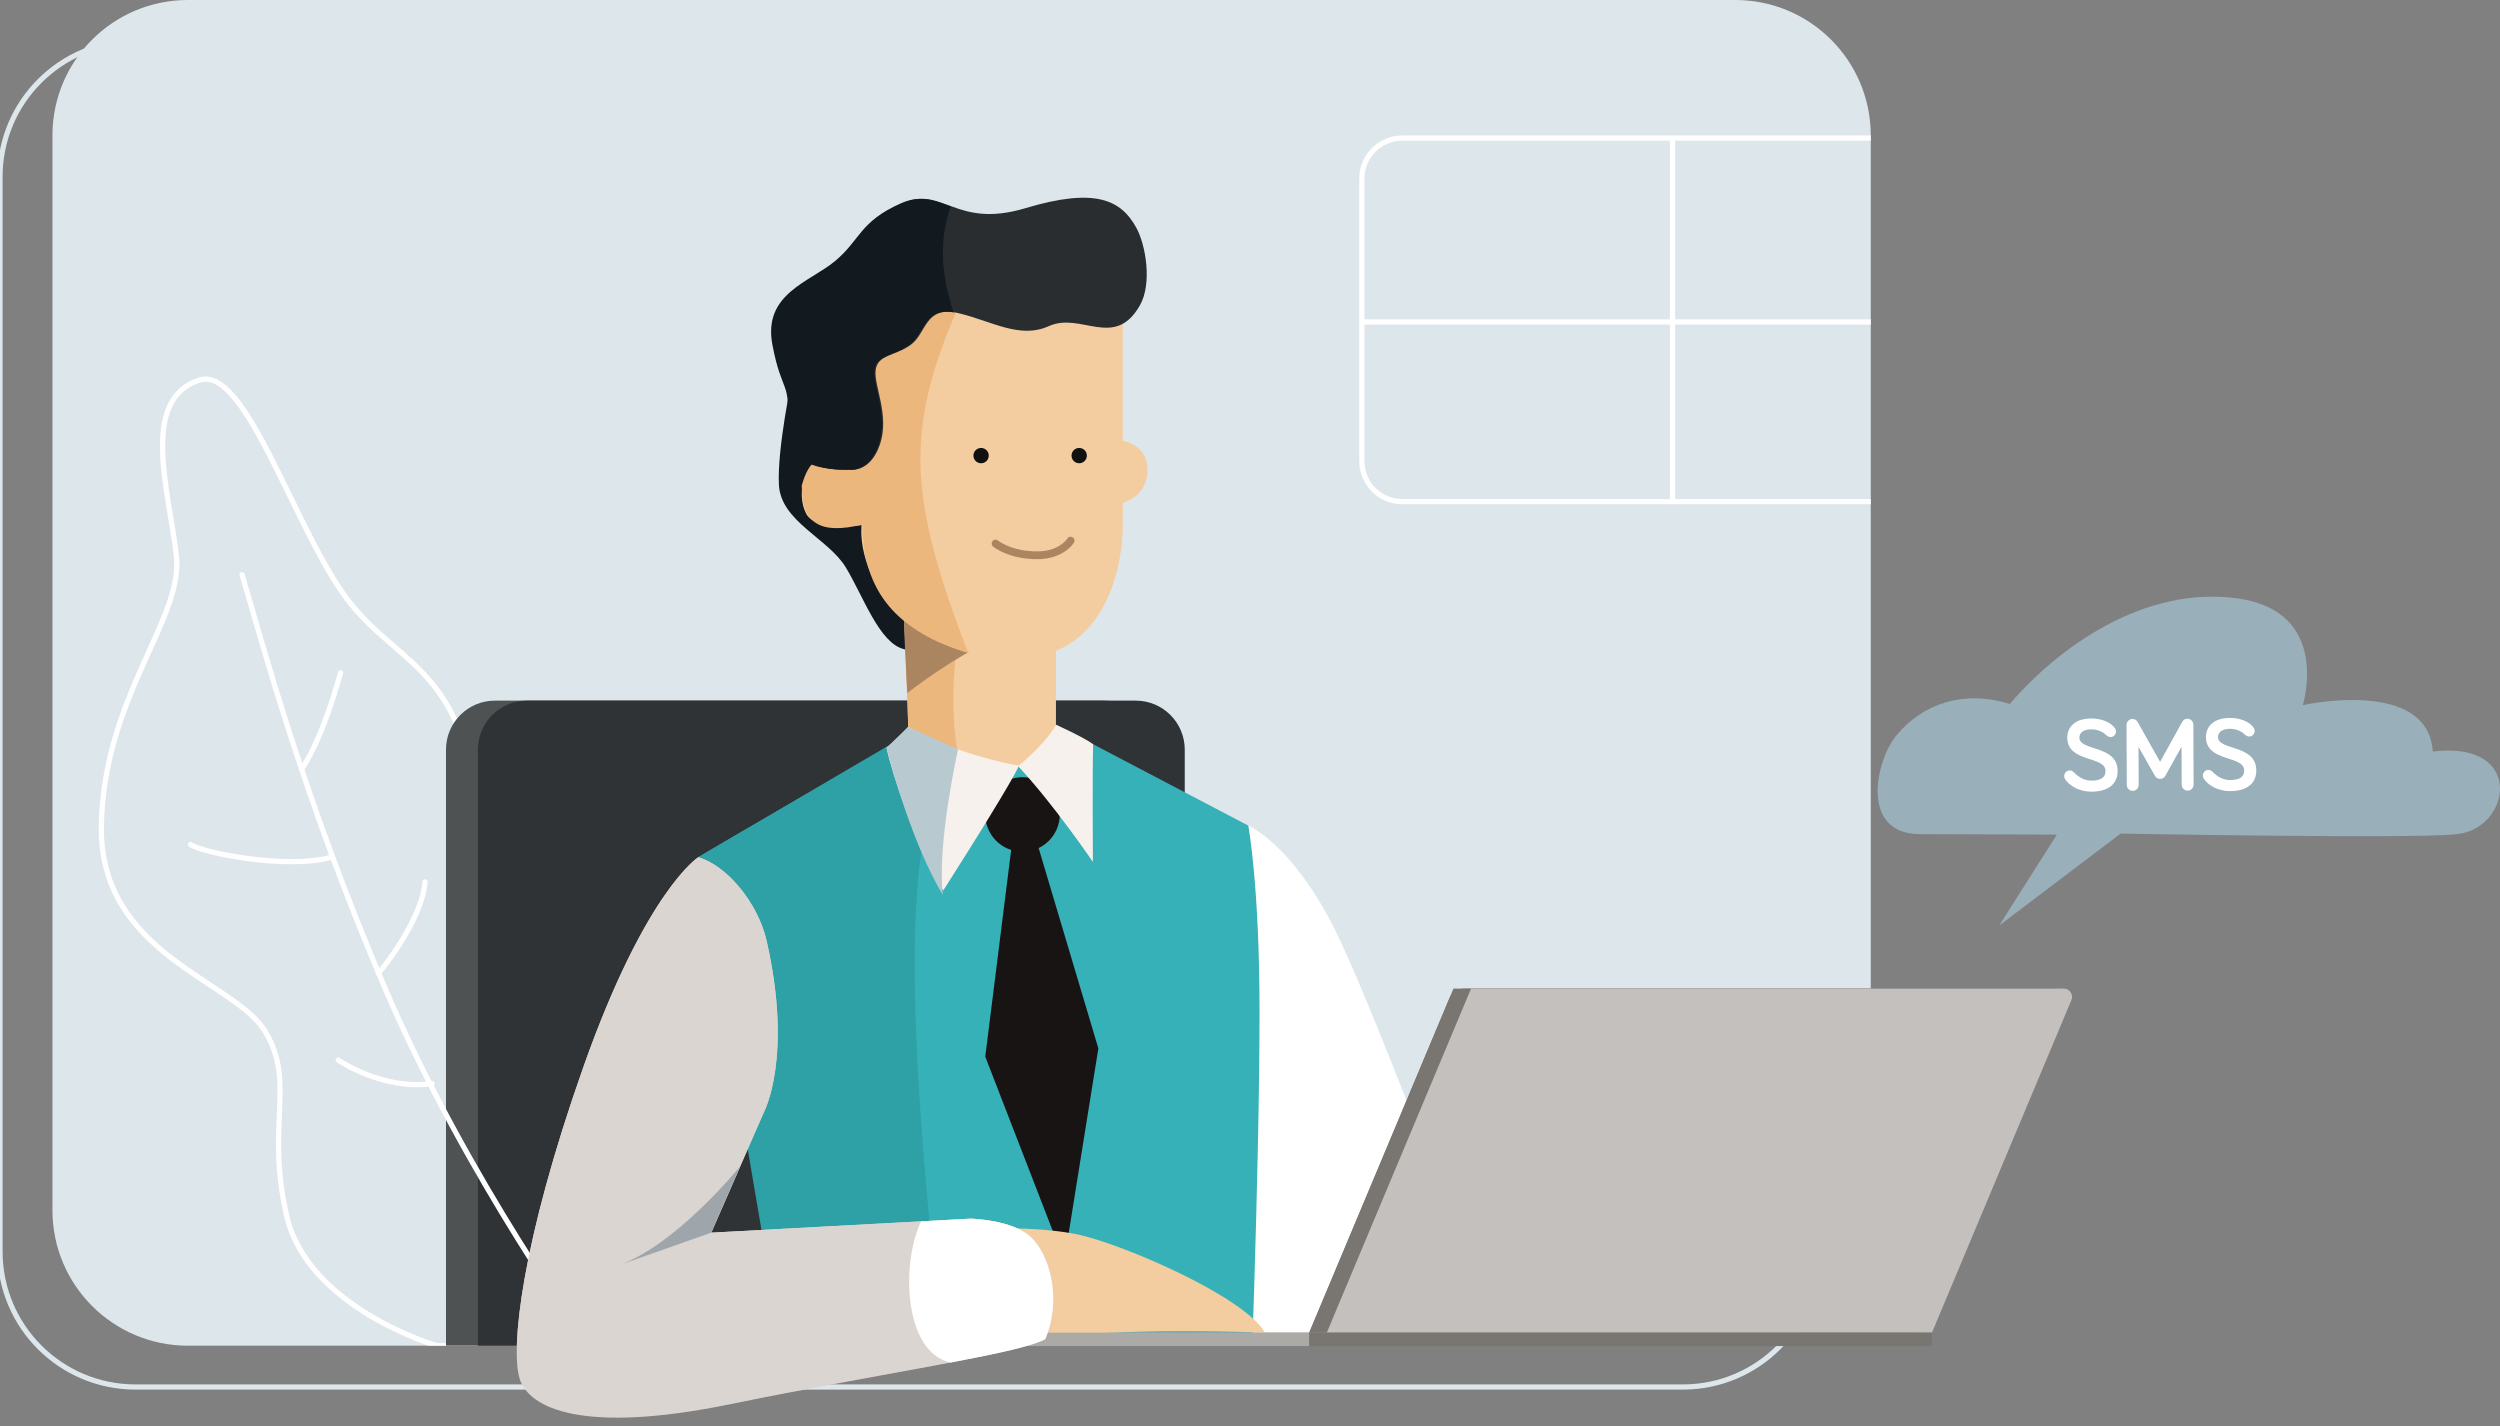
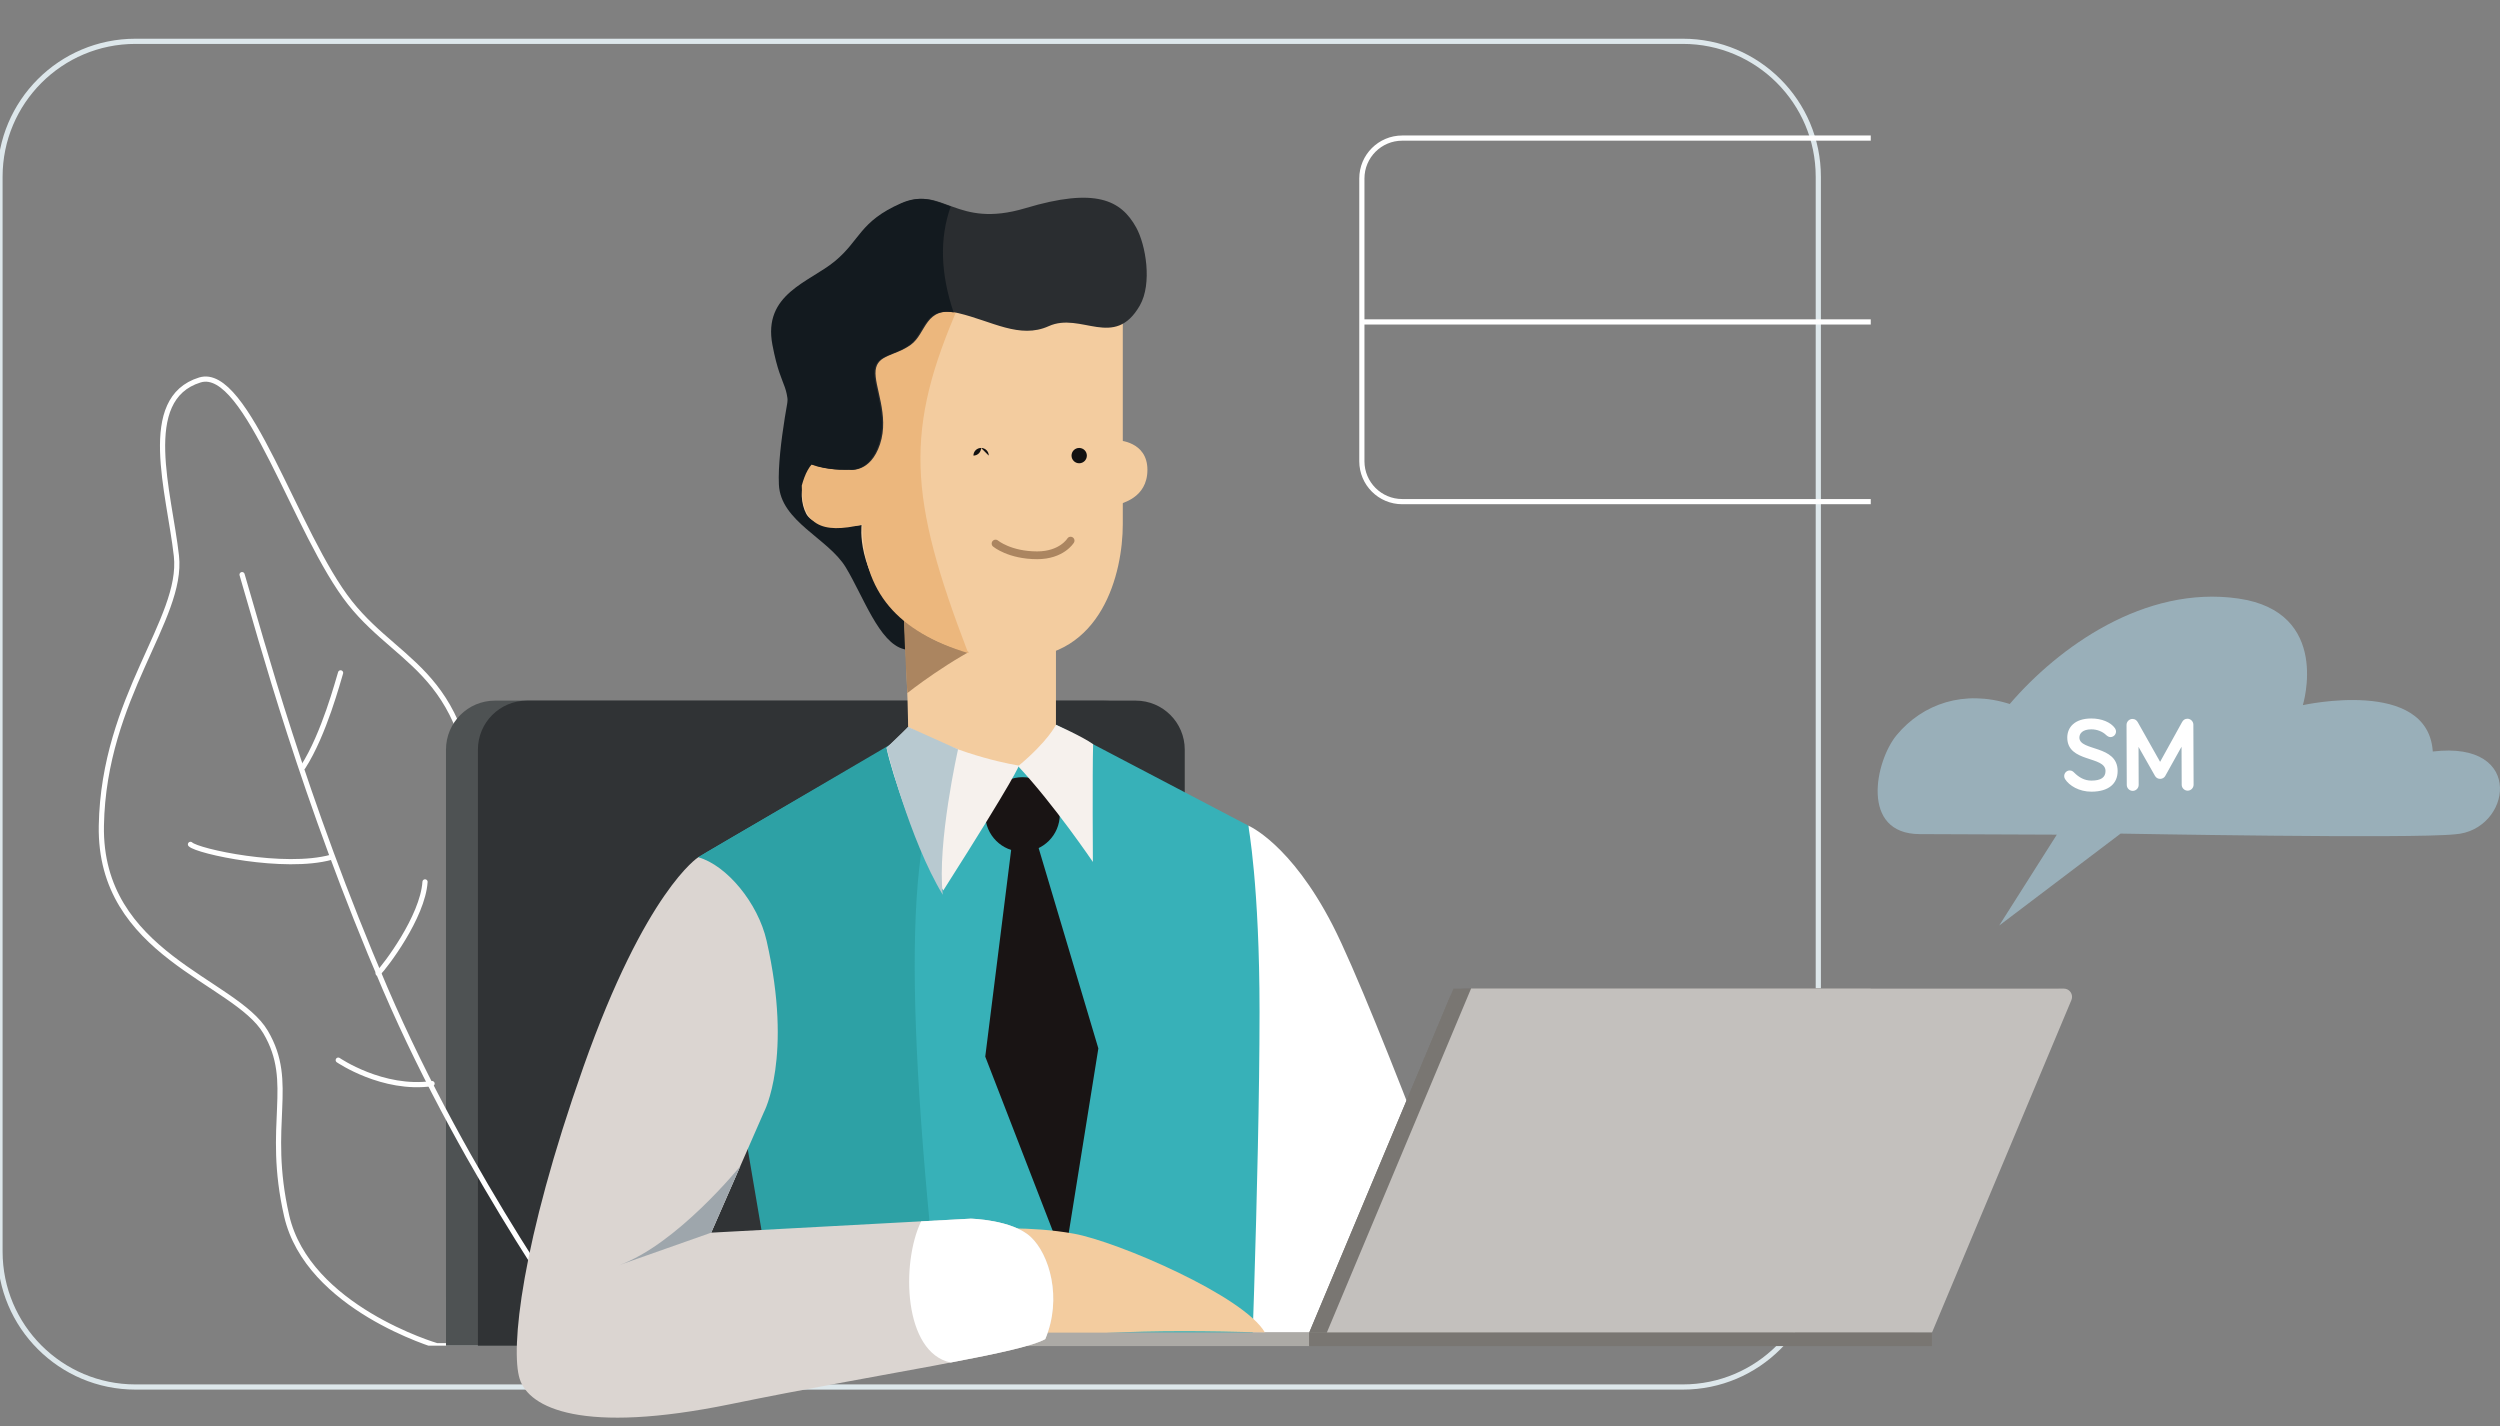
<svg xmlns="http://www.w3.org/2000/svg" width="964px" height="550px" version="1.1" xml:space="preserve" style="fill-rule:evenodd;clip-rule:evenodd;stroke-miterlimit:10;">
  <rect width="100%" height="100%" fill="#808080" stroke="none" />
  <path d="M648.907,534.83l-596.678,0c-28.844,0 -52.229,-23.382 -52.229,-52.229l0,-414.441c0,-28.844 23.385,-52.229 52.229,-52.229l596.678,0c28.844,0 52.229,23.385 52.229,52.229l0,414.441c0,28.847 -23.385,52.229 -52.229,52.229Z" style="fill:none;fill-rule:nonzero;stroke:#dde7eb;stroke-width:2px;" />
-   <path d="M669.134,518.901l-596.678,0c-28.844,0 -52.229,-23.385 -52.229,-52.229l0,-414.441c0,-28.847 23.385,-52.229 52.229,-52.229l596.678,0c28.844,0 52.229,23.382 52.229,52.229l0,414.441c0,28.844 -23.385,52.229 -52.229,52.229" style="fill:#dde7eb;fill-rule:nonzero;" />
  <g>
    <clipPath id="_clip1">
      <path d="M72.456,0c-28.844,0 -52.229,23.385 -52.229,52.232l0,414.438c0,28.847 23.385,52.229 52.229,52.229l596.678,0c28.844,0 52.229,-23.382 52.229,-52.229l0,-414.438c0,-28.847 -23.385,-52.232 -52.229,-52.232l-596.678,0Z" />
    </clipPath>
    <g clip-path="url(#_clip1)">
      <path d="M168.412,518.901c0,0 -49.741,-14.532 -57.881,-50.113c-8.14,-35.578 3.617,-50.954 -8.14,-70.85c-11.759,-19.898 -64.213,-29.845 -63.309,-79.589c0.906,-49.741 31.655,-79.586 28.941,-104.005c-2.713,-24.418 -14.469,-60.593 9.043,-67.829c18.152,-5.587 37.082,59.69 57.884,85.918c20.799,26.226 49.741,27.018 48.837,98.126c-0.805,63.304 27.865,43.97 78.192,73.709c18.271,10.793 32.724,59.783 16.77,93.386c-7.901,16.64 -40.247,21.247 -40.247,21.247l-70.09,0Z" style="fill:none;fill-rule:nonzero;stroke:#fff;stroke-width:2px;" />
      <path d="M723.059,193.43l-182.349,0c-8.603,0 -15.576,-6.973 -15.576,-15.577l0,-109.029c0,-8.601 6.973,-15.577 15.576,-15.577l182.349,0l0,140.183Z" style="fill:none;fill-rule:nonzero;stroke:#fff;stroke-width:2px;" />
-       <path d="M644.917,53.248l0,140.183" style="fill:none;fill-rule:nonzero;stroke:#fff;stroke-width:2px;" />
      <path d="M525.875,124.131l195.489,0" style="fill:none;fill-rule:nonzero;stroke:#fff;stroke-width:2px;" />
      <path d="M204.587,409.695c0,0 -2.713,33.462 -15.373,47.028" style="fill:none;fill-rule:nonzero;stroke:#fff;stroke-width:2px;stroke-linecap:round;" />
      <path d="M171.973,500.277l0,-211.22c0,-10.437 8.46,-18.897 18.897,-18.897l234.765,0c10.435,0 18.897,8.46 18.897,18.897l0,230.166l-272.559,0l0,-18.946Z" style="fill:#4e5253;fill-rule:nonzero;" />
      <path d="M184.28,500.277l0,-211.22c0,-10.437 8.46,-18.897 18.898,-18.897l234.762,0c10.437,0 18.897,8.46 18.897,18.897l0,230.166l-272.557,0l0,-18.946Z" style="fill:#303335;fill-rule:nonzero;" />
      <path d="M305.428,145.836c0,0 -5.765,26.793 -5.087,41.037c0.678,14.245 18.992,20.689 25.775,31.88c6.783,11.192 12.888,29.167 22.384,31.541c9.496,2.374 41.716,14.584 48.838,-4.069c7.122,-18.654 21.366,-26.115 13.905,-43.412c-7.461,-17.296 -7.801,-12.887 -16.958,-35.61c-9.157,-22.723 4.287,-23.545 -15.601,-33.915c-19.887,-10.373 -67.49,0 -73.256,12.548" style="fill:#131a1f;fill-rule:nonzero;" />
      <path d="M348.712,238.897c0,0 1.484,30.73 1.484,44.635c0,13.905 22.384,33.915 43.072,30.524c20.688,-3.392 13.905,-24.08 13.905,-30.524l0,-40.02c0,0 -36.883,-25.506 -58.461,-4.615" style="fill:#f3cc9f;fill-rule:nonzero;" />
-       <path d="M373.707,225.787c-9.282,36.134 -7.388,63.157 1.629,86.881c-6.16,-1.477 -19.835,-13.301 -24.894,-26.372l-1.955,-52.528c9.383,-11.669 25.22,-7.981 25.22,-7.981Z" style="fill:#ecb77d;" />
      <path d="M349.859,267.262c0,0 16.616,-13.237 33.234,-20.699c16.618,-7.461 0.676,-17.635 -12.038,-20.349c-12.72,-2.713 -21.454,2.814 -22.343,4.461c-0.89,1.644 1.147,36.587 1.147,36.587" style="fill:#ab8560;fill-rule:nonzero;" />
      <path d="M432.948,118.026l0,84.109c0,18.992 -8.139,51.551 -40.698,51.551c0,0 -27.81,1.017 -45.106,-16.279c-17.297,-17.297 -14.923,-34.933 -14.923,-34.933c0,0 -17.636,2.713 -21.366,-4.409c-3.731,-7.122 -3.053,-23.74 20.349,-20.688c-1.357,-19.331 -11.192,-52.907 7.8,-65.117c18.992,-12.209 36.967,-21.705 53.925,-16.279c16.957,5.427 40.019,14.584 40.019,22.045" style="fill:#f3cc9f;fill-rule:nonzero;" />
      <path d="M369.994,117.23c-21.317,48.489 -19.869,74.155 3.36,134.618c-27.237,-8.349 -40.617,-23.389 -40.826,-49.58c-15.717,3.775 -23.394,0.17 -23.369,-15.023c2.473,-9.055 6.782,-14.108 20.139,-11.599c-7.053,-39.585 -2.546,-60.697 9.957,-69.031c7.944,-6.278 16.445,15.026 30.739,10.615Z" style="fill:#ecb77d;" />
      <path d="M327.812,181.108c0,0 7.8,1.356 11.531,-9.836c3.731,-11.191 -2.374,-22.383 -1.696,-28.488c0.679,-6.105 7.462,-5.426 13.566,-9.835c6.105,-4.409 5.427,-15.262 18.314,-12.21c12.888,3.053 23.684,10.082 34.832,5.036c12.519,-5.668 25.353,9.146 35.166,-7.99c4.824,-8.428 2.309,-23.367 -1.43,-30.101c-5.822,-10.481 -15.546,-15.557 -42.678,-7.418c-27.132,8.14 -31.655,-8.888 -47.595,-1.845c-15.94,7.047 -15.601,14.169 -25.436,22.308c-9.836,8.14 -27.811,12.549 -24.08,32.22c3.731,19.67 7.122,12.887 5.766,33.236c-1.097,16.467 23.74,14.923 23.74,14.923" style="fill:#2a2d30;fill-rule:nonzero;" />
      <path d="M431.139,169.802c0,0 11.306,0.331 11.306,11.357c0,11.027 -10.175,12.837 -11.306,13.515c-1.129,0.678 0,-24.872 0,-24.872" style="fill:#f3cc9f;fill-rule:nonzero;" />
-       <path d="M381.263,175.681c0,-1.633 -1.322,-2.954 -2.955,-2.954c-1.631,0 -2.957,1.321 -2.957,2.954c0,1.634 1.326,2.955 2.957,2.955c1.633,0 2.955,-1.321 2.955,-2.955" style="fill:#121111;fill-rule:nonzero;" />
+       <path d="M381.263,175.681c0,-1.633 -1.322,-2.954 -2.955,-2.954c-1.631,0 -2.957,1.321 -2.957,2.954c1.633,0 2.955,-1.321 2.955,-2.955" style="fill:#121111;fill-rule:nonzero;" />
      <path d="M419.091,175.681c0,-1.633 -1.324,-2.954 -2.958,-2.954c-1.63,0 -2.954,1.321 -2.954,2.954c0,1.634 1.324,2.955 2.954,2.955c1.634,0 2.958,-1.321 2.958,-2.955" style="fill:#121111;fill-rule:nonzero;" />
      <path d="M383.885,209.596c0,0 5.427,4.523 16.052,4.523c9.496,0 12.887,-5.654 12.887,-5.654" style="fill:none;fill-rule:nonzero;stroke:#ab8560;stroke-width:3px;stroke-linecap:round;stroke-linejoin:round;" />
      <path d="M481.333,318.349c0,0 16.279,6.783 32.558,38.438c16.279,31.653 62.404,157.067 62.404,157.067l-94.962,0l0,-143.954l0,-51.551Z" style="fill:#fff;fill-rule:nonzero;" />
      <path d="M350.196,283.531c0,0 -79.136,45.671 -80.943,47.028c-1.81,1.356 42.055,234.691 42.055,234.691l170.196,-8.302c0,0 4.175,-103.346 4.175,-166.908c0,-48.626 -4.346,-71.691 -4.346,-71.691l-74.16,-38.888c0,0 3.218,15.826 -22.397,16.922c-11.922,0.511 -31.189,-7.651 -34.58,-12.852" style="fill:#37b1b8;fill-rule:nonzero;" />
      <path d="M301.267,519.223l-32.069,-188.665l80.165,-47.025l18.355,10.012c-19.61,22.095 -18.882,96.317 -4.31,225.356l-62.141,0.322Z" style="fill:#2da1a5;" />
      <path d="M408.657,314.055c0,-7.939 -6.433,-14.372 -14.372,-14.372c-7.939,0 -14.372,6.433 -14.372,14.372c0,7.936 6.433,14.371 14.372,14.371c7.939,0 14.372,-6.435 14.372,-14.371" style="fill:#191414;fill-rule:nonzero;" />
      <path d="M350.174,280.307c0,0 -3.193,3.714 -8.324,8.042c1.805,9.205 12.047,39.916 21.877,55.021c28.488,-44.768 29.167,-48.16 29.167,-48.16c0,0 -21.863,-3.258 -42.72,-14.903" style="fill:#f6f1ed;fill-rule:nonzero;" />
      <path d="M407.173,279.461c0,0 -2.835,6.181 -14.586,15.986c13.954,14.923 28.83,36.922 28.83,36.922c0,0 -0.225,-33.915 0.09,-45.392c-3.706,-2.768 -14.334,-7.516 -14.334,-7.516" style="fill:#f6f1ed;fill-rule:nonzero;" />
      <path d="M379.914,407.433l10.315,-82.299l9.708,0l23.589,79.133l-13.138,81.849l-30.474,-78.683Z" style="fill:#191414;fill-rule:nonzero;" />
      <rect x="348.486" y="513.855" width="156.348" height="5.193" style="fill:#acaaa6;" />
      <path d="M738.183,513.855l-233.348,0l55.62,-132.648l233.349,0l-55.621,132.648Z" style="fill:#797672;fill-rule:nonzero;" />
      <path d="M744.966,513.855l-233.348,0l55.62,-132.648l233.349,0l-55.621,132.648Z" style="fill:#c3c0bd;fill-rule:nonzero;" />
      <rect x="504.834" y="513.855" width="240.132" height="5.193" style="fill:#797672;" />
      <path d="M379.554,473.894c0,0 17.741,-1.232 34.544,1.815c16.808,3.047 65.689,24.077 73.68,38.147c-44.996,-1.508 -83.298,0.068 -95.866,5.044c-11.159,4.417 -19.415,-2.876 -24.755,-12.03c-5.34,-9.155 0.784,-26.769 1.761,-29.371c0.977,-2.602 10.636,-3.605 10.636,-3.605" style="fill:#f3cc9f;fill-rule:nonzero;" />
-       <path d="M269.253,330.559c0,0 -20.23,12.76 -44.288,80.842c-24.06,68.083 -28.155,109.033 -24.573,120.295c3.581,11.263 24.058,21.5 81.39,9.724c57.333,-11.772 111.543,-19.429 121.269,-25.061c6.659,-15.87 1.547,-32.762 -5.624,-39.415c-7.171,-6.655 -23.116,-7.027 -23.116,-7.027l-100.085,5.402l20.355,-46.515c0,0 11.262,-20.987 1.025,-66.034c-3.305,-14.535 -15.338,-29.102 -26.353,-32.211" style="fill:#dbd5d1;fill-rule:nonzero;" />
      <path d="M238.502,487.924l35.724,-12.605l11.233,-25.664c0,0 -24.527,30.355 -46.957,38.269" style="fill:#9ea6ac;fill-rule:nonzero;" />
      <path d="M327.346,181.109c-0.022,0.001 -24.836,1.537 -23.74,-14.923c1.356,-20.349 -2.035,-13.566 -5.766,-33.236c-3.731,-19.671 14.244,-24.08 24.08,-32.22c9.835,-8.139 9.496,-15.261 25.436,-22.308c7.825,-3.457 12.898,-1.114 19.245,1.205c-4.416,12.363 -3.884,26.017 1.117,40.836c-11.504,-2 -11.086,8.237 -16.971,12.487c-6.104,4.409 -12.887,3.73 -13.566,9.835c-0.678,6.105 5.427,17.297 1.696,28.488c-3.731,11.192 -11.531,9.836 -11.531,9.836Z" style="fill:#131a1f;fill-rule:nonzero;" />
      <path d="M369.421,288.956c0,0 -8.147,36.175 -5.885,56.074c-12.887,-21.255 -21.686,-56.682 -21.686,-56.682l8.324,-8.042l19.247,8.65Z" style="fill:#b8c9d0;fill-rule:nonzero;" />
      <path d="M227.198,519.048c0,0 -47.03,-64.135 -78.682,-137.841c-31.655,-73.71 -47.935,-135.21 -55.171,-159.629" style="fill:none;fill-rule:nonzero;stroke:#fff;stroke-width:2px;stroke-linecap:round;" />
      <path d="M131.33,259.451c-0.903,2.828 -6.329,23.627 -14.469,36.289" style="fill:none;fill-rule:nonzero;stroke:#fff;stroke-width:2px;stroke-linecap:round;" />
      <path d="M73.45,325.586c2.713,2.713 36.175,9.949 54.264,4.973" style="fill:none;fill-rule:nonzero;stroke:#fff;stroke-width:2px;stroke-linecap:round;" />
      <path d="M145.802,375.327c2.714,-2.714 17.183,-21.706 18.087,-35.272" style="fill:none;fill-rule:nonzero;stroke:#fff;stroke-width:2px;stroke-linecap:round;" />
      <path d="M130.427,408.79c0,0 17.183,11.756 36.175,9.043" style="fill:none;fill-rule:nonzero;stroke:#fff;stroke-width:2px;stroke-linecap:round;" />
    </g>
  </g>
  <rect x="348.486" y="513.855" width="156.348" height="5.193" style="fill:#acaaa6;" />
  <path d="M738.183,513.855l-233.348,0l53.995,-128.774c0.985,-2.347 3.28,-3.874 5.828,-3.874l229.146,0l-55.621,132.648Z" style="fill:#797672;fill-rule:nonzero;" />
  <path d="M744.966,513.855l-233.348,0l55.62,-132.648l228.576,0c2.268,0 3.807,2.309 2.928,4.398l-53.776,128.25Z" style="fill:#c3c0bd;fill-rule:nonzero;" />
  <rect x="504.834" y="513.855" width="240.132" height="5.193" style="fill:#797672;" />
  <path d="M269.253,330.559c0,0 -20.23,12.76 -44.288,80.842c-24.06,68.083 -28.155,109.033 -24.573,120.295c3.581,11.263 24.058,21.5 81.39,9.724c57.333,-11.772 111.543,-19.429 121.269,-25.061c6.659,-15.87 1.547,-32.762 -5.624,-39.415c-7.171,-6.655 -23.116,-7.027 -23.116,-7.027l-100.085,5.402l20.355,-46.515c0,0 11.262,-20.987 1.025,-66.034c-3.305,-14.535 -15.338,-29.102 -26.353,-32.211" style="fill:#dbd5d1;fill-rule:nonzero;" />
  <path d="M403.053,516.359c6.655,-15.87 1.544,-32.762 -5.625,-39.415c-7.173,-6.655 -23.119,-7.027 -23.119,-7.027l-19.128,1.034c-7.852,16.347 -6.693,50.663 11.42,54.443c18.648,-3.549 32.073,-6.499 36.452,-9.035" style="fill:#fff;fill-rule:nonzero;" />
  <path d="M238.502,487.924l35.724,-12.605l11.233,-25.664c0,0 -24.527,30.355 -46.957,38.269" style="fill:#9ea6ac;fill-rule:nonzero;" />
  <path d="M770.89,356.886l22.218,-35.044c0,0 -29.796,-0.117 -52.883,-0.209c-23.086,-0.09 -17.098,-28.291 -8.88,-38.175c10.085,-12.13 26,-17.592 43.609,-11.997c18.754,-21.882 51.969,-45.84 88.084,-40.679c36.11,5.163 24.929,41.126 24.929,41.126c0,0 48.221,-10.747 50.115,17.877c36.148,-4.362 30.052,30.448 8.658,31.913c-16.605,1.802 -129.031,-0.266 -129.031,-0.266l-46.819,35.454Z" style="fill:#99afb9;fill-rule:nonzero;" />
  <g>
    <path d="M812.033,283.343c0.606,0.561 1.171,0.881 1.735,0.879c1.208,-0.005 2.17,-0.975 2.166,-2.143c-0.002,-0.483 -0.165,-0.925 -0.408,-1.286c-1.62,-2.289 -5.128,-3.765 -9.154,-3.749c-6.402,0.025 -9.247,3.419 -9.232,7.405c0.039,9.703 14.724,6.947 14.747,12.825c0.01,2.497 -1.757,3.711 -5.421,3.726c-2.778,0.011 -4.917,-1.35 -6.615,-3.034c-0.404,-0.401 -0.889,-0.882 -1.775,-0.879c-1.167,0.005 -2.13,0.975 -2.125,2.183c0.001,0.403 0.124,0.805 0.326,1.126c1.581,2.53 5.415,4.891 10.206,4.872c6.643,-0.027 10.094,-3.1 10.074,-8.012c-0.039,-10.066 -14.725,-7.552 -14.746,-12.826c-0.007,-1.61 1.235,-3.185 4.577,-3.199c2.295,-0.009 4.392,0.909 5.645,2.112Z" style="fill:#fff;fill-rule:nonzero;" />
    <path d="M832.956,300.332c0.806,-0.004 1.569,-0.409 1.969,-1.135l6.276,-11.259l0.058,14.656c0.005,1.248 1.056,2.291 2.304,2.286c1.248,-0.005 2.291,-1.056 2.286,-2.304l-0.091,-23.151c-0.005,-1.248 -1.056,-2.291 -2.304,-2.286c-1.007,0.004 -1.649,0.57 -2.048,1.297l-8.476,15.333l-8.596,-15.266c-0.405,-0.723 -1.051,-1.284 -2.058,-1.28c-1.248,0.005 -2.291,1.056 -2.286,2.304l0.092,23.15c0.005,1.249 1.055,2.291 2.304,2.286c1.248,-0.005 2.29,-1.056 2.285,-2.304l-0.057,-14.655l6.365,11.208c0.406,0.723 1.172,1.123 1.977,1.12Z" style="fill:#fff;fill-rule:nonzero;" />
-     <path d="M865.501,283.132c0.606,0.561 1.171,0.881 1.735,0.879c1.208,-0.005 2.17,-0.975 2.166,-2.143c-0.002,-0.483 -0.165,-0.925 -0.408,-1.287c-1.62,-2.288 -5.128,-3.764 -9.155,-3.748c-6.401,0.025 -9.246,3.418 -9.231,7.404c0.039,9.704 14.724,6.948 14.747,12.826c0.01,2.496 -1.757,3.711 -5.421,3.726c-2.778,0.011 -4.917,-1.35 -6.615,-3.034c-0.404,-0.401 -0.889,-0.882 -1.775,-0.879c-1.168,0.005 -2.13,0.975 -2.125,2.183c0.001,0.402 0.124,0.805 0.326,1.126c1.58,2.53 5.415,4.89 10.206,4.872c6.643,-0.027 10.094,-3.1 10.074,-8.012c-0.04,-10.066 -14.725,-7.552 -14.746,-12.826c-0.007,-1.61 1.235,-3.186 4.577,-3.199c2.295,-0.009 4.392,0.909 5.645,2.112Z" style="fill:#fff;fill-rule:nonzero;" />
  </g>
</svg>